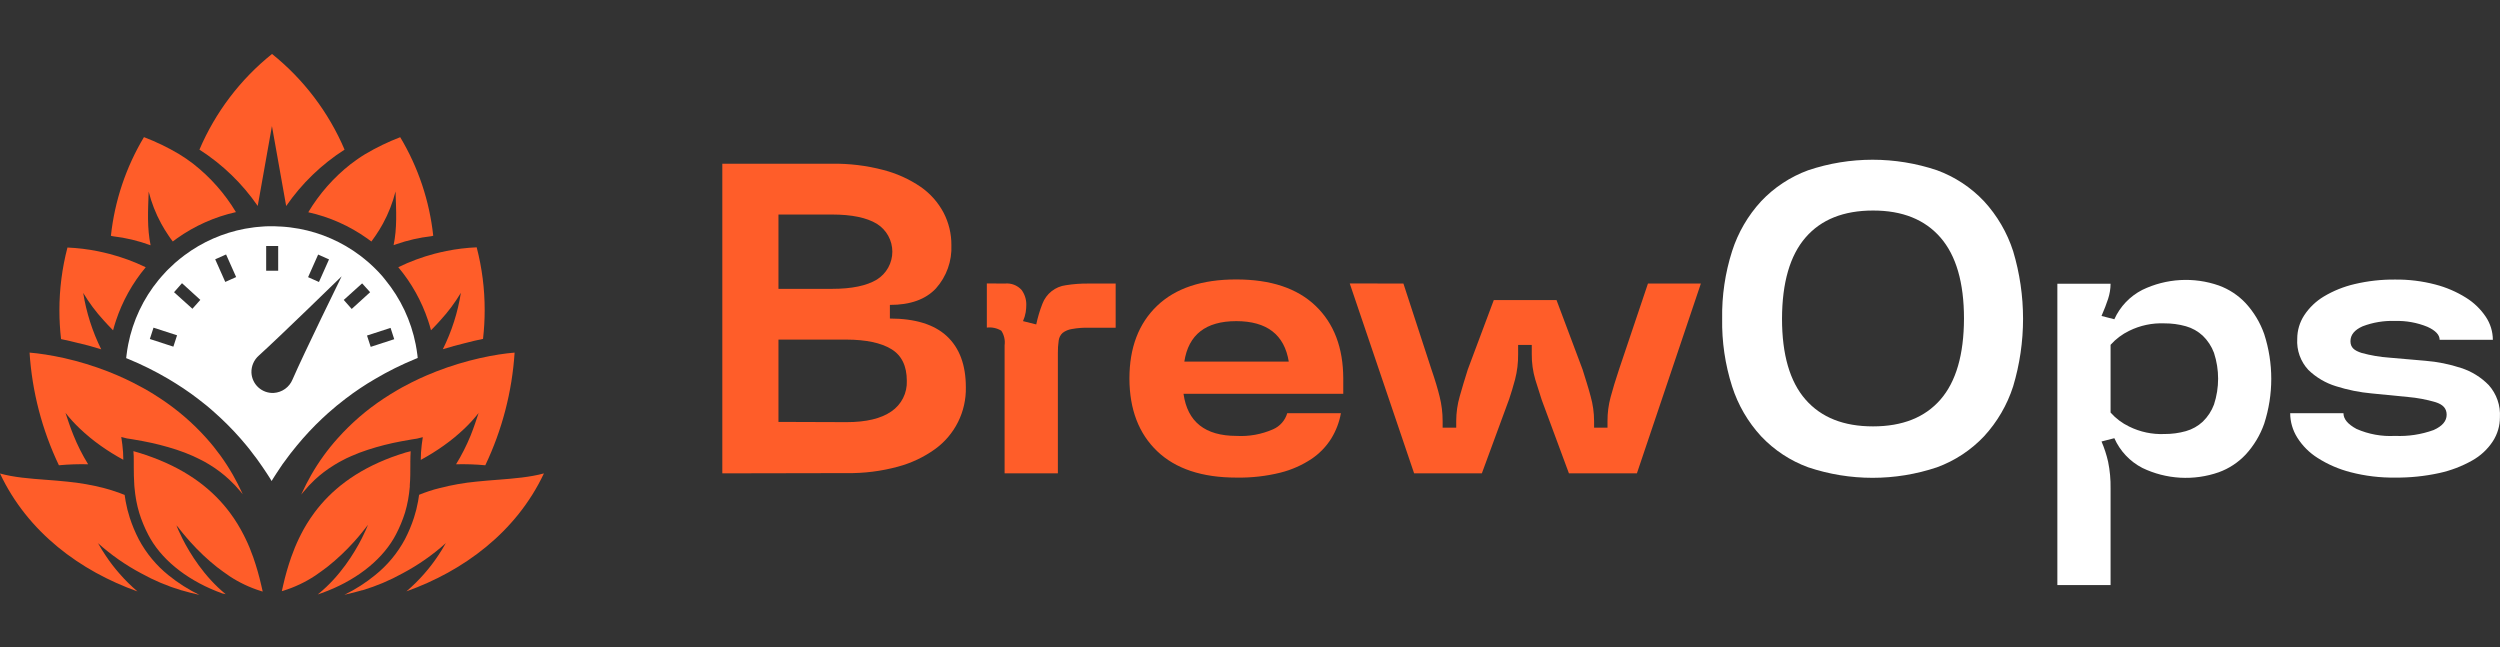
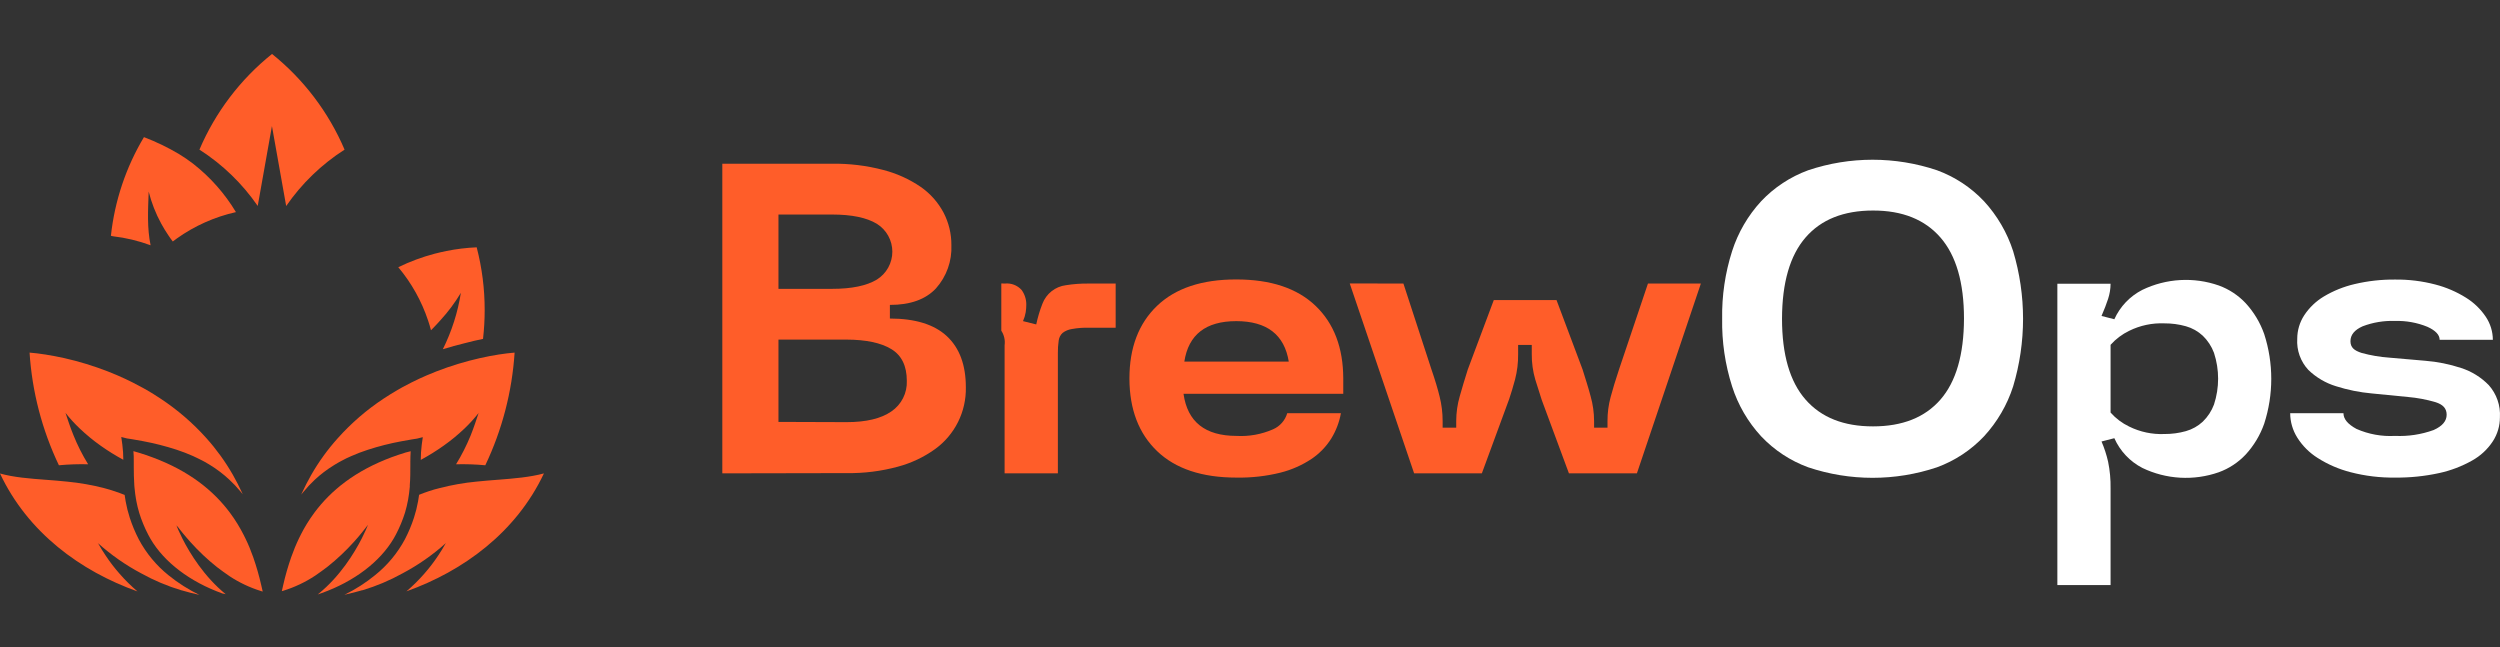
<svg xmlns="http://www.w3.org/2000/svg" width="417" height="108" viewBox="0 0 417 108" fill="none">
  <rect x="0" y="0" width="417" height="108" fill="#333333" stroke="none" />
  <path d="M57.473 24.958C53.633 27.415 50.322 30.614 47.734 34.366L45.359 21.024L42.988 34.351C40.404 30.605 37.098 27.412 33.265 24.958C35.925 18.723 40.084 13.241 45.374 9C50.659 13.242 54.815 18.724 57.473 24.958V24.958Z" fill="#FF5D29" />
  <path d="M39.354 35.379C35.808 36.175 32.456 37.671 29.495 39.779L28.824 40.281C28.573 39.955 28.323 39.619 28.102 39.278C27.666 38.641 27.262 37.982 26.894 37.303C25.97 35.616 25.266 33.817 24.799 31.95C24.679 35.263 24.529 38.04 25.12 40.912C23.089 40.162 20.976 39.657 18.825 39.408L18.499 39.328C19.126 33.509 21.007 27.895 24.012 22.873C26.037 23.646 27.992 24.59 29.856 25.695C30.257 25.936 30.668 26.202 31.089 26.492C31.48 26.763 31.881 27.054 32.282 27.364C35.106 29.585 37.503 32.3 39.354 35.379V35.379Z" fill="#FF5D29" />
-   <path d="M24.308 44.576C22.102 47.21 20.415 50.239 19.336 53.502C19.161 54.004 19.006 54.56 18.86 55.096L18.66 54.891C18.159 54.389 17.703 53.888 17.282 53.422C15.994 52.021 14.853 50.491 13.878 48.856C14.4 52.127 15.414 55.301 16.886 58.269C15.633 57.873 14.425 57.542 13.272 57.266H13.222C12.164 56.986 11.147 56.765 10.184 56.56C10.001 54.971 9.909 53.373 9.909 51.773C9.906 48.235 10.357 44.711 11.252 41.288C12.946 41.361 14.632 41.566 16.294 41.899C16.62 41.959 16.941 42.03 17.267 42.11C17.592 42.19 17.928 42.265 18.269 42.355C20.349 42.899 22.372 43.642 24.308 44.576Z" fill="#FF5D29" />
-   <path d="M72.263 39.318L71.947 39.399C69.958 39.628 68 40.075 66.108 40.732L65.652 40.892C66.249 38.025 66.093 35.249 65.973 31.936C65.504 33.807 64.798 35.611 63.873 37.303C63.502 37.983 63.097 38.644 62.66 39.283C62.429 39.619 62.199 39.94 61.948 40.286C61.723 40.115 61.497 39.945 61.267 39.785C58.311 37.679 54.961 36.189 51.418 35.404C53.263 32.322 55.656 29.604 58.48 27.385V27.385C58.881 27.074 59.277 26.783 59.668 26.517C60.059 26.252 60.5 25.956 60.901 25.716C62.769 24.609 64.728 23.662 66.755 22.884C69.758 27.899 71.638 33.506 72.263 39.318V39.318Z" fill="#FF5D29" />
  <path d="M80.844 51.748C80.843 53.346 80.751 54.942 80.568 56.529C79.656 56.715 78.704 56.93 77.706 57.196L77.506 57.246C76.348 57.527 75.13 57.863 73.867 58.249C75.343 55.285 76.358 52.112 76.874 48.841C75.898 50.477 74.756 52.009 73.466 53.412C73.05 53.883 72.594 54.374 72.093 54.88L71.887 55.086C71.752 54.55 71.591 54.018 71.416 53.497C70.333 50.234 68.642 47.206 66.434 44.571C68.376 43.624 70.405 42.871 72.494 42.32C72.825 42.23 73.155 42.15 73.496 42.075C73.837 41.999 74.143 41.929 74.468 41.864C76.131 41.531 77.817 41.326 79.511 41.253C80.403 44.68 80.851 48.207 80.844 51.748V51.748Z" fill="#FF5D29" />
  <path d="M40.493 82.452C40.443 82.382 40.388 82.312 40.332 82.247C40.277 82.181 40.187 82.066 40.112 81.981C39.525 81.272 38.892 80.602 38.217 79.976C37.239 79.068 36.172 78.259 35.035 77.56L34.864 77.455C34.809 77.419 34.752 77.385 34.694 77.355C34.508 77.24 34.318 77.134 34.123 77.024L33.947 76.929L33.767 76.834C33.265 76.563 32.734 76.332 32.183 76.062C31.326 75.681 30.419 75.33 29.446 75.009C27.6 74.41 25.716 73.931 23.808 73.576C23.211 73.46 22.6 73.355 21.968 73.25L21.176 73.13L20.229 72.889L20.264 73.145L20.409 74.187C20.513 75.019 20.566 75.855 20.57 76.693C19.266 75.988 18.005 75.205 16.796 74.348C15.557 73.472 14.384 72.507 13.287 71.461C12.437 70.654 11.646 69.786 10.922 68.864C11.293 69.957 11.678 71.185 12.25 72.588C12.927 74.272 13.747 75.895 14.701 77.44C13.073 77.401 11.445 77.456 9.824 77.606C7.012 71.711 5.351 65.333 4.932 58.815C5.679 58.875 6.571 58.975 7.579 59.136C8.08 59.211 8.581 59.301 9.137 59.407C9.694 59.512 10.175 59.612 10.721 59.732C13.19 60.292 15.614 61.033 17.974 61.948C18.475 62.143 18.976 62.344 19.477 62.564L19.718 62.669C20.034 62.805 20.349 62.945 20.67 63.096L20.996 63.246C21.377 63.426 21.758 63.612 22.139 63.802C22.64 64.068 23.196 64.344 23.722 64.639C23.785 64.667 23.845 64.699 23.903 64.734L24.113 64.855L24.163 64.88L24.464 65.05C25.236 65.496 26.008 65.977 26.77 66.484C29.592 68.343 32.162 70.558 34.418 73.075C36.107 74.955 37.59 77.01 38.844 79.204C39.13 79.706 39.4 80.207 39.656 80.708C39.911 81.209 40.117 81.62 40.327 82.091C40.344 82.115 40.356 82.143 40.362 82.171C40.403 82.252 40.433 82.352 40.493 82.452Z" fill="#FF5D29" />
  <path d="M33.255 99.227C32.167 98.987 31.195 98.726 30.313 98.471H30.278C27.943 97.772 25.692 96.823 23.562 95.639C20.948 94.256 18.516 92.556 16.319 90.576L16.395 90.677C16.79 91.378 17.212 92.07 17.673 92.742C18.358 93.77 19.112 94.751 19.928 95.679C20.853 96.745 21.859 97.738 22.935 98.651C13.412 95.258 4.631 88.817 0 78.978C2.306 79.625 4.897 79.82 7.603 80.026H7.628L9.403 80.166C9.999 80.216 10.605 80.272 11.222 80.337C13.311 80.538 15.38 80.904 17.412 81.429C17.998 81.585 18.59 81.76 19.181 81.961C19.773 82.161 20.254 82.337 20.79 82.552C20.835 82.908 20.89 83.269 20.96 83.635C21.127 84.554 21.354 85.462 21.642 86.351C22.044 87.592 22.547 88.797 23.146 89.955C24.38 92.278 26.076 94.324 28.128 95.969C29.708 97.247 31.428 98.34 33.255 99.227V99.227Z" fill="#FF5D29" />
  <path d="M43.82 98.671L43.559 98.596C41.683 98.016 39.9 97.173 38.261 96.09V96.09C37.535 95.589 36.838 95.088 36.187 94.587C34.598 93.324 33.119 91.929 31.766 90.417C31.5 90.126 31.265 89.845 31.039 89.585C30.814 89.324 30.648 89.129 30.483 88.923C30.317 88.718 30.272 88.662 30.182 88.542L30.017 88.337L29.871 88.156C29.841 88.116 29.816 88.076 29.786 88.041L29.711 87.941L29.641 87.85C29.629 87.853 29.617 87.853 29.606 87.85V87.85L29.425 87.61C29.425 87.61 29.455 87.695 29.495 87.795L29.586 88.021L29.766 88.442C29.931 88.818 30.162 89.314 30.453 89.89C31.686 92.306 34.031 96.165 37.645 99.108C37.46 99.077 37.284 99.037 37.104 98.992C31.686 97.047 27.385 93.78 25.105 89.88C24.97 89.65 24.844 89.419 24.724 89.189C24.114 88.02 23.611 86.799 23.22 85.54C23.017 84.856 22.85 84.161 22.719 83.46C22.719 83.39 22.719 83.325 22.684 83.254C22.629 82.949 22.584 82.653 22.549 82.362C22.498 81.991 22.458 81.625 22.428 81.264C22.428 81.169 22.428 81.069 22.403 80.974C22.328 79.881 22.318 78.854 22.313 77.866V77.586C22.313 77.385 22.313 77.19 22.313 76.994C22.313 76.403 22.313 75.821 22.253 75.25L23.18 75.521C23.979 75.765 24.742 76.024 25.471 76.298C31.61 78.583 35.635 81.876 38.352 85.52C38.818 86.141 39.239 86.768 39.625 87.404C40.011 88.041 40.301 88.552 40.597 89.133C40.717 89.364 40.833 89.595 40.943 89.825C41.199 90.356 41.444 90.883 41.655 91.414C41.865 91.945 42.061 92.451 42.246 92.968C42.786 94.522 43.238 96.105 43.599 97.709C43.685 98.045 43.755 98.361 43.82 98.671Z" fill="#FF5D29" />
  <path d="M85.836 58.815C85.416 65.332 83.758 71.71 80.949 77.606C79.328 77.456 77.7 77.401 76.072 77.44C76.999 75.928 77.803 74.344 78.478 72.704V72.704C79.064 71.26 79.455 70.002 79.836 68.884C79.118 69.797 78.336 70.658 77.496 71.461C76.398 72.508 75.226 73.472 73.987 74.348V74.348C72.768 75.213 71.498 76.002 70.183 76.713C70.187 75.876 70.24 75.039 70.343 74.207L70.489 73.155L70.519 72.919L69.561 73.16L68.79 73.28C68.158 73.38 67.547 73.491 66.95 73.606C65.044 73.957 63.164 74.435 61.322 75.034C60.399 75.334 59.493 75.681 58.605 76.072C58.029 76.327 57.472 76.573 56.946 76.879C56.886 76.907 56.827 76.939 56.771 76.974L56.59 77.069L56.019 77.4L55.848 77.505C55.789 77.535 55.732 77.571 55.678 77.611C54.539 78.309 53.473 79.12 52.495 80.031C51.827 80.657 51.2 81.327 50.621 82.036C50.536 82.131 50.455 82.227 50.38 82.327C50.329 82.384 50.28 82.445 50.235 82.507C50.275 82.417 50.315 82.332 50.36 82.242C50.376 82.2 50.394 82.16 50.415 82.121V82.121C50.631 81.655 50.851 81.194 51.087 80.743C51.322 80.292 51.618 79.741 51.899 79.239C53.154 77.043 54.639 74.987 56.33 73.105C58.587 70.579 61.161 68.355 63.988 66.489C64.737 65.994 65.488 65.528 66.243 65.09C66.339 65.03 66.439 64.975 66.539 64.92L66.644 64.86L66.86 64.739L67.065 64.619C67.597 64.334 68.118 64.053 68.644 63.792C69.02 63.602 69.396 63.421 69.772 63.246L70.113 63.085C70.433 62.94 70.749 62.795 71.07 62.659L71.296 62.564C71.797 62.344 72.298 62.143 72.799 61.948C75.162 61.031 77.59 60.291 80.062 59.732C80.613 59.607 81.139 59.497 81.646 59.402C82.152 59.306 82.713 59.206 83.204 59.131C84.202 58.976 85.089 58.875 85.836 58.815Z" fill="#FF5D29" />
  <path d="M90.728 78.964C86.096 88.802 77.29 95.243 67.792 98.636C68.867 97.722 69.873 96.728 70.799 95.664C71.613 94.735 72.364 93.754 73.05 92.727V92.727C73.501 92.058 73.924 91.372 74.318 90.667L74.393 90.567C72.198 92.546 69.767 94.246 67.156 95.629C65.035 96.808 62.794 97.754 60.469 98.451H60.414C59.522 98.716 58.545 98.952 57.447 99.212C59.281 98.316 61.004 97.211 62.585 95.919C64.628 94.279 66.317 92.241 67.552 89.93C68.15 88.775 68.653 87.573 69.055 86.336C69.342 85.452 69.568 84.55 69.732 83.635C69.802 83.259 69.862 82.893 69.907 82.532C70.454 82.307 71 82.106 71.546 81.926C72.093 81.745 72.714 81.555 73.29 81.425C75.322 80.897 77.391 80.531 79.48 80.332C80.092 80.267 80.698 80.212 81.295 80.162L83.069 80.021H83.094C85.831 79.806 88.422 79.59 90.728 78.964Z" fill="#FF5D29" />
  <path d="M68.5 75.264C68.465 75.835 68.454 76.412 68.445 76.998C68.445 77.189 68.445 77.384 68.445 77.58V77.795C68.445 78.798 68.445 79.8 68.354 80.913C68.354 81.008 68.354 81.098 68.354 81.193C68.324 81.554 68.284 81.92 68.234 82.291C68.199 82.587 68.154 82.888 68.094 83.198L68.064 83.389C67.933 84.097 67.766 84.798 67.562 85.489C67.169 86.74 66.666 87.955 66.059 89.118C65.938 89.353 65.808 89.584 65.673 89.814C63.392 93.704 59.102 96.966 53.699 98.911C53.468 98.996 53.233 99.082 52.997 99.157L53.153 99.026C56.761 96.089 59.107 92.235 60.34 89.819C60.636 89.238 60.841 88.737 61.037 88.356L61.217 87.935C61.252 87.85 61.282 87.779 61.302 87.719C61.331 87.655 61.356 87.59 61.377 87.524C61.377 87.524 61.302 87.629 61.192 87.779C60.851 88.23 60.119 89.183 59.062 90.356C57.707 91.865 56.228 93.258 54.641 94.521V94.521C53.985 95.022 53.298 95.523 52.566 96.024C50.929 97.105 49.147 97.948 47.273 98.53L47.008 98.605C47.078 98.295 47.148 97.979 47.223 97.658C47.583 96.056 48.035 94.476 48.577 92.927C48.757 92.425 48.953 91.894 49.168 91.373C49.383 90.852 49.619 90.315 49.875 89.784C49.98 89.559 50.095 89.328 50.216 89.103C50.511 88.521 50.832 87.945 51.183 87.373C51.534 86.802 52 86.105 52.461 85.484C55.182 81.835 59.207 78.537 65.357 76.251C66.096 75.981 66.866 75.722 67.668 75.475L68.5 75.264Z" fill="#FF5D29" />
-   <path d="M69.672 59.712L69.626 59.251C69.551 58.644 69.456 58.053 69.341 57.456C68.567 53.498 66.822 49.793 64.264 46.675L63.762 46.054C63.542 45.798 63.311 45.553 63.081 45.307L62.915 45.137L62.71 44.931C62.359 44.575 61.993 44.23 61.617 43.894L61.487 43.779C61.256 43.578 61.026 43.383 60.785 43.192C60.54 42.986 60.284 42.791 60.033 42.601C57.042 40.359 53.574 38.838 49.899 38.155C49.398 38.065 48.922 37.989 48.42 37.929L48.075 37.889L47.518 37.834L46.952 37.794C46.586 37.794 46.22 37.754 45.859 37.744H44.942C44.576 37.744 44.21 37.744 43.844 37.784C43.478 37.824 43.098 37.839 42.727 37.879L42.376 37.919C41.875 37.984 41.373 38.06 40.872 38.15C37.198 38.839 33.731 40.361 30.738 42.601C30.482 42.791 30.237 42.992 29.981 43.192C29.725 43.392 29.505 43.583 29.274 43.783L29.149 43.894C28.773 44.23 28.412 44.57 28.056 44.926L27.846 45.137L27.68 45.312C27.445 45.558 27.219 45.813 26.999 46.059C26.778 46.304 26.638 46.475 26.462 46.685C23.904 49.796 22.16 53.494 21.385 57.446C21.27 58.033 21.175 58.634 21.105 59.236C21.078 59.409 21.058 59.577 21.044 59.737L21.37 59.867C23.67 60.812 25.899 61.919 28.041 63.18L28.101 63.215C28.933 63.716 29.755 64.218 30.582 64.774C31.391 65.315 32.19 65.887 32.978 66.488C33.981 67.245 34.983 68.057 35.93 68.929C36.246 69.205 36.557 69.485 36.868 69.786C38.39 71.213 39.819 72.739 41.143 74.352C41.489 74.768 41.83 75.199 42.145 75.635L42.456 76.041C42.702 76.362 42.957 76.683 43.173 77.013C43.398 77.324 43.619 77.635 43.834 77.956C43.864 77.993 43.891 78.034 43.914 78.076C44.13 78.382 44.336 78.698 44.541 79.013L45.012 79.745L45.283 80.196L45.308 80.231C45.316 80.209 45.328 80.189 45.343 80.171C45.428 80.026 45.518 79.88 45.609 79.735C45.764 79.49 45.914 79.234 46.075 79.008C46.31 78.637 46.576 78.277 46.801 77.916C47.027 77.555 47.233 77.284 47.463 76.978C47.694 76.653 47.934 76.332 48.175 76.016L48.465 75.63C48.811 75.184 49.152 74.758 49.508 74.332C50.83 72.723 52.255 71.201 53.773 69.776C54.079 69.485 54.385 69.21 54.691 68.934C55.663 68.062 56.655 67.25 57.653 66.493C58.444 65.887 59.246 65.315 60.048 64.779C60.85 64.243 61.707 63.701 62.554 63.215C64.719 61.935 66.973 60.814 69.301 59.862L69.606 59.737C69.63 59.734 69.652 59.725 69.672 59.712V59.712ZM28.918 57.822L24.994 56.544L25.605 54.655L29.535 55.928L28.918 57.822ZM32.096 51.502L29.029 48.74L30.357 47.237L33.414 50.019L32.096 51.502ZM37.574 47.026L35.895 43.252L37.71 42.445L39.389 46.214L37.574 47.026ZM53.067 42.46L54.881 43.267L53.202 47.036L51.388 46.229L53.067 42.46ZM44.396 41.032H46.401V45.157H44.396V41.032ZM48.796 63.295C48.537 63.928 48.105 64.474 47.549 64.871C46.993 65.268 46.336 65.5 45.654 65.541C45.188 65.564 44.723 65.495 44.284 65.338C43.845 65.18 43.442 64.938 43.097 64.625C42.752 64.311 42.472 63.933 42.274 63.511C42.075 63.09 41.962 62.633 41.94 62.168C41.92 61.629 42.02 61.092 42.235 60.597C42.449 60.101 42.771 59.66 43.178 59.306C46.721 56.103 56.986 46.089 56.986 46.089C56.986 46.089 50.691 58.925 48.796 63.295V63.295ZM58.665 51.532L57.337 50.029L60.404 47.267L61.737 48.74L58.665 51.532ZM61.833 57.857L61.216 55.968L65.146 54.69L65.757 56.579L61.833 57.857Z" fill="white" />
  <path d="M120.482 78.956V27.31H138.792C141.674 27.267 144.547 27.616 147.334 28.35C149.557 28.921 151.664 29.874 153.562 31.165C155.163 32.273 156.474 33.75 157.387 35.47C158.255 37.138 158.703 38.993 158.691 40.874C158.81 43.531 157.884 46.129 156.112 48.112C154.386 49.949 151.826 50.864 148.433 50.858V53.133C152.656 53.133 155.824 54.114 157.936 56.075C160.048 58.037 161.104 60.881 161.104 64.608C161.143 66.61 160.697 68.593 159.804 70.386C158.911 72.18 157.597 73.73 155.975 74.905C154.095 76.256 151.984 77.253 149.747 77.847C146.964 78.601 144.088 78.961 141.205 78.916L120.482 78.956ZM138.792 48.18C142.061 48.18 144.552 47.664 146.265 46.631C147.054 46.138 147.704 45.453 148.154 44.639C148.605 43.826 148.842 42.912 148.842 41.982C148.842 41.052 148.605 40.138 148.154 39.325C147.704 38.511 147.054 37.826 146.265 37.333C144.549 36.294 142.058 35.784 138.792 35.784H129.848V48.18H138.792ZM141.205 70.413C144.474 70.413 146.965 69.819 148.678 68.629C149.506 68.068 150.177 67.305 150.628 66.413C151.08 65.52 151.296 64.528 151.257 63.529C151.257 61.044 150.398 59.279 148.678 58.233C146.958 57.187 144.467 56.657 141.205 56.644H129.848V70.374L141.205 70.413Z" fill="#FF5D29" />
-   <path d="M167.607 47.297C168.124 47.242 168.647 47.309 169.133 47.495C169.619 47.681 170.054 47.98 170.402 48.367C170.92 49.074 171.195 49.931 171.186 50.809C171.187 51.236 171.154 51.662 171.088 52.083C171 52.594 170.848 53.091 170.637 53.564L172.844 54.114C173.092 52.94 173.436 51.788 173.873 50.671C174.183 49.846 174.712 49.121 175.403 48.575C176.095 48.029 176.922 47.682 177.796 47.572C179.061 47.371 180.341 47.279 181.621 47.297H186.093V54.663H181.621C180.675 54.64 179.729 54.713 178.797 54.879C178.234 54.961 177.701 55.184 177.247 55.526C176.884 55.859 176.651 56.311 176.59 56.801C176.49 57.486 176.445 58.178 176.453 58.87V78.956H167.567V57.605C167.687 56.751 167.492 55.883 167.018 55.163C166.295 54.724 165.445 54.541 164.605 54.643V47.278L167.607 47.297Z" fill="#FF5D29" />
+   <path d="M167.607 47.297C168.124 47.242 168.647 47.309 169.133 47.495C169.619 47.681 170.054 47.98 170.402 48.367C170.92 49.074 171.195 49.931 171.186 50.809C171.187 51.236 171.154 51.662 171.088 52.083C171 52.594 170.848 53.091 170.637 53.564L172.844 54.114C173.092 52.94 173.436 51.788 173.873 50.671C174.183 49.846 174.712 49.121 175.403 48.575C176.095 48.029 176.922 47.682 177.796 47.572C179.061 47.371 180.341 47.279 181.621 47.297H186.093V54.663H181.621C180.675 54.64 179.729 54.713 178.797 54.879C178.234 54.961 177.701 55.184 177.247 55.526C176.884 55.859 176.651 56.311 176.59 56.801C176.49 57.486 176.445 58.178 176.453 58.87V78.956H167.567V57.605C167.687 56.751 167.492 55.883 167.018 55.163V47.278L167.607 47.297Z" fill="#FF5D29" />
  <path d="M188.388 63.137C188.388 57.998 189.925 53.957 192.998 51.015C196.071 48.073 200.477 46.605 206.218 46.612C211.965 46.612 216.372 48.079 219.438 51.015C222.505 53.951 224.044 57.991 224.057 63.137V65.687H197.411C198.065 70.362 201.007 72.702 206.238 72.709C208.329 72.828 210.419 72.452 212.338 71.61C212.906 71.364 213.413 70.995 213.823 70.531C214.233 70.067 214.537 69.518 214.711 68.923H223.665C223.394 70.424 222.845 71.861 222.047 73.16C221.195 74.512 220.069 75.672 218.742 76.563C217.159 77.607 215.412 78.376 213.573 78.838C211.174 79.431 208.708 79.707 206.238 79.662C200.497 79.662 196.09 78.194 193.017 75.259C189.944 72.323 188.401 68.282 188.388 63.137ZM206.218 53.565C201.131 53.565 198.241 55.814 197.548 60.312H214.966C214.234 55.821 211.318 53.572 206.218 53.565Z" fill="#FF5D29" />
  <path d="M234.09 47.297L238.768 61.626C239.369 63.372 239.827 64.895 240.141 66.196C240.467 67.515 240.631 68.868 240.631 70.227V71.335H242.897V70.227C242.9 68.83 243.098 67.44 243.485 66.098C243.878 64.715 244.319 63.224 244.829 61.626L249.164 50.053H259.628L263.973 61.626C264.473 63.224 264.953 64.715 265.316 66.098C265.696 67.442 265.891 68.831 265.895 70.227V71.335H268.131V70.227C268.124 68.879 268.299 67.537 268.651 66.236C268.997 64.928 269.465 63.391 270.053 61.626L274.878 47.297H283.705L273.035 78.956H261.697L257.157 66.696C256.833 65.716 256.48 64.608 256.088 63.323C255.681 61.938 255.483 60.5 255.499 59.056V57.536H253.224V59.056C253.242 60.485 253.07 61.91 252.714 63.293C252.374 64.549 252.047 65.637 251.733 66.559L247.173 78.956H235.875L225.136 47.278L234.09 47.297Z" fill="#FF5D29" />
  <path d="M287.256 53.152C287.193 49.334 287.753 45.532 288.913 41.894C289.904 38.799 291.558 35.958 293.758 33.567C295.938 31.26 298.624 29.491 301.604 28.399C308.575 26.058 316.12 26.058 323.092 28.399C326.072 29.491 328.758 31.26 330.938 33.567C333.137 35.961 334.793 38.801 335.792 41.894C337.997 49.251 337.997 57.093 335.792 64.45C334.796 67.545 333.14 70.386 330.938 72.777C328.758 75.084 326.072 76.853 323.092 77.945C316.12 80.286 308.575 80.286 301.604 77.945C298.624 76.853 295.938 75.084 293.758 72.777C291.556 70.388 289.902 67.546 288.913 64.45C287.749 60.8 287.189 56.984 287.256 53.152ZM297.24 53.152C297.24 59.161 298.547 63.659 301.163 66.647C303.778 69.635 307.531 71.126 312.421 71.12C317.325 71.12 321.075 69.629 323.67 66.647C326.266 63.666 327.574 59.167 327.593 53.152C327.593 47.137 326.286 42.626 323.67 39.618C321.055 36.611 317.306 35.11 312.421 35.117C307.511 35.117 303.758 36.617 301.163 39.618C298.567 42.619 297.259 47.131 297.24 53.152Z" fill="white" />
  <path d="M343.168 97.59V47.327H352.044C352.039 48.184 351.9 49.034 351.632 49.847C351.357 50.691 350.994 51.642 350.533 52.701L352.671 53.251C353.627 51.131 355.277 49.401 357.349 48.347C359.323 47.394 361.464 46.84 363.652 46.715C365.84 46.59 368.03 46.898 370.099 47.621C371.799 48.239 373.331 49.246 374.571 50.563C375.944 52.054 376.998 53.81 377.67 55.722C379.24 60.581 379.24 65.81 377.67 70.668C376.998 72.581 375.944 74.336 374.571 75.827C373.331 77.144 371.799 78.152 370.099 78.769C368.031 79.494 365.841 79.803 363.653 79.68C361.465 79.557 359.323 79.004 357.349 78.053C355.271 76.98 353.62 75.229 352.671 73.091L350.533 73.64C351.002 74.729 351.369 75.858 351.632 77.014C351.933 78.488 352.072 79.991 352.044 81.496V97.59H343.168ZM352.044 68.815C352.911 69.791 353.965 70.585 355.143 71.149C356.968 72.052 358.992 72.481 361.027 72.394C362.237 72.402 363.442 72.24 364.607 71.914C365.662 71.617 366.63 71.073 367.431 70.325C368.257 69.525 368.894 68.549 369.295 67.471C370.21 64.674 370.21 61.658 369.295 58.86C368.894 57.782 368.257 56.807 367.431 56.006C366.63 55.259 365.662 54.714 364.607 54.418C363.442 54.092 362.237 53.93 361.027 53.937C358.992 53.851 356.968 54.279 355.143 55.183C353.967 55.751 352.914 56.544 352.044 57.517V68.815Z" fill="white" />
  <path d="M390.889 68.923C390.889 69.903 391.615 70.757 393.056 71.541C395.078 72.433 397.283 72.833 399.49 72.708C401.681 72.808 403.871 72.475 405.933 71.728C407.375 71.08 408.101 70.237 408.101 69.178C408.101 68.118 407.483 67.471 406.237 67.079C404.734 66.637 403.189 66.348 401.628 66.216L395.636 65.627C393.6 65.446 391.591 65.041 389.643 64.421C387.914 63.892 386.334 62.962 385.034 61.705C384.388 61.01 383.89 60.191 383.571 59.297C383.252 58.403 383.119 57.453 383.18 56.507C383.18 55.113 383.585 53.75 384.347 52.584C385.188 51.31 386.304 50.241 387.613 49.455C389.206 48.505 390.936 47.807 392.742 47.386C394.953 46.863 397.219 46.609 399.49 46.631C401.756 46.604 404.015 46.881 406.208 47.455C408.021 47.923 409.751 48.667 411.337 49.661C412.654 50.479 413.781 51.569 414.642 52.858C415.397 53.992 415.803 55.322 415.809 56.683H406.934C406.934 55.859 406.257 55.133 404.904 54.516C403.188 53.813 401.343 53.479 399.49 53.535C397.647 53.467 395.809 53.77 394.086 54.427C392.733 55.026 392.056 55.859 392.056 56.909C392.056 57.958 392.674 58.468 393.919 58.87C395.426 59.282 396.97 59.545 398.529 59.655L404.521 60.175C406.559 60.336 408.571 60.741 410.513 61.381C412.259 61.943 413.841 62.922 415.123 64.235C415.772 64.963 416.271 65.814 416.591 66.736C416.911 67.658 417.045 68.635 416.986 69.609C416.989 71.026 416.58 72.412 415.809 73.601C414.939 74.933 413.758 76.034 412.367 76.808C410.648 77.779 408.794 78.487 406.865 78.906C404.443 79.436 401.969 79.689 399.49 79.662C396.996 79.695 394.509 79.395 392.095 78.769C390.143 78.273 388.282 77.469 386.583 76.386C385.207 75.522 384.044 74.359 383.18 72.983C382.415 71.766 382.008 70.36 382.003 68.923H390.889Z" fill="white" />
</svg>